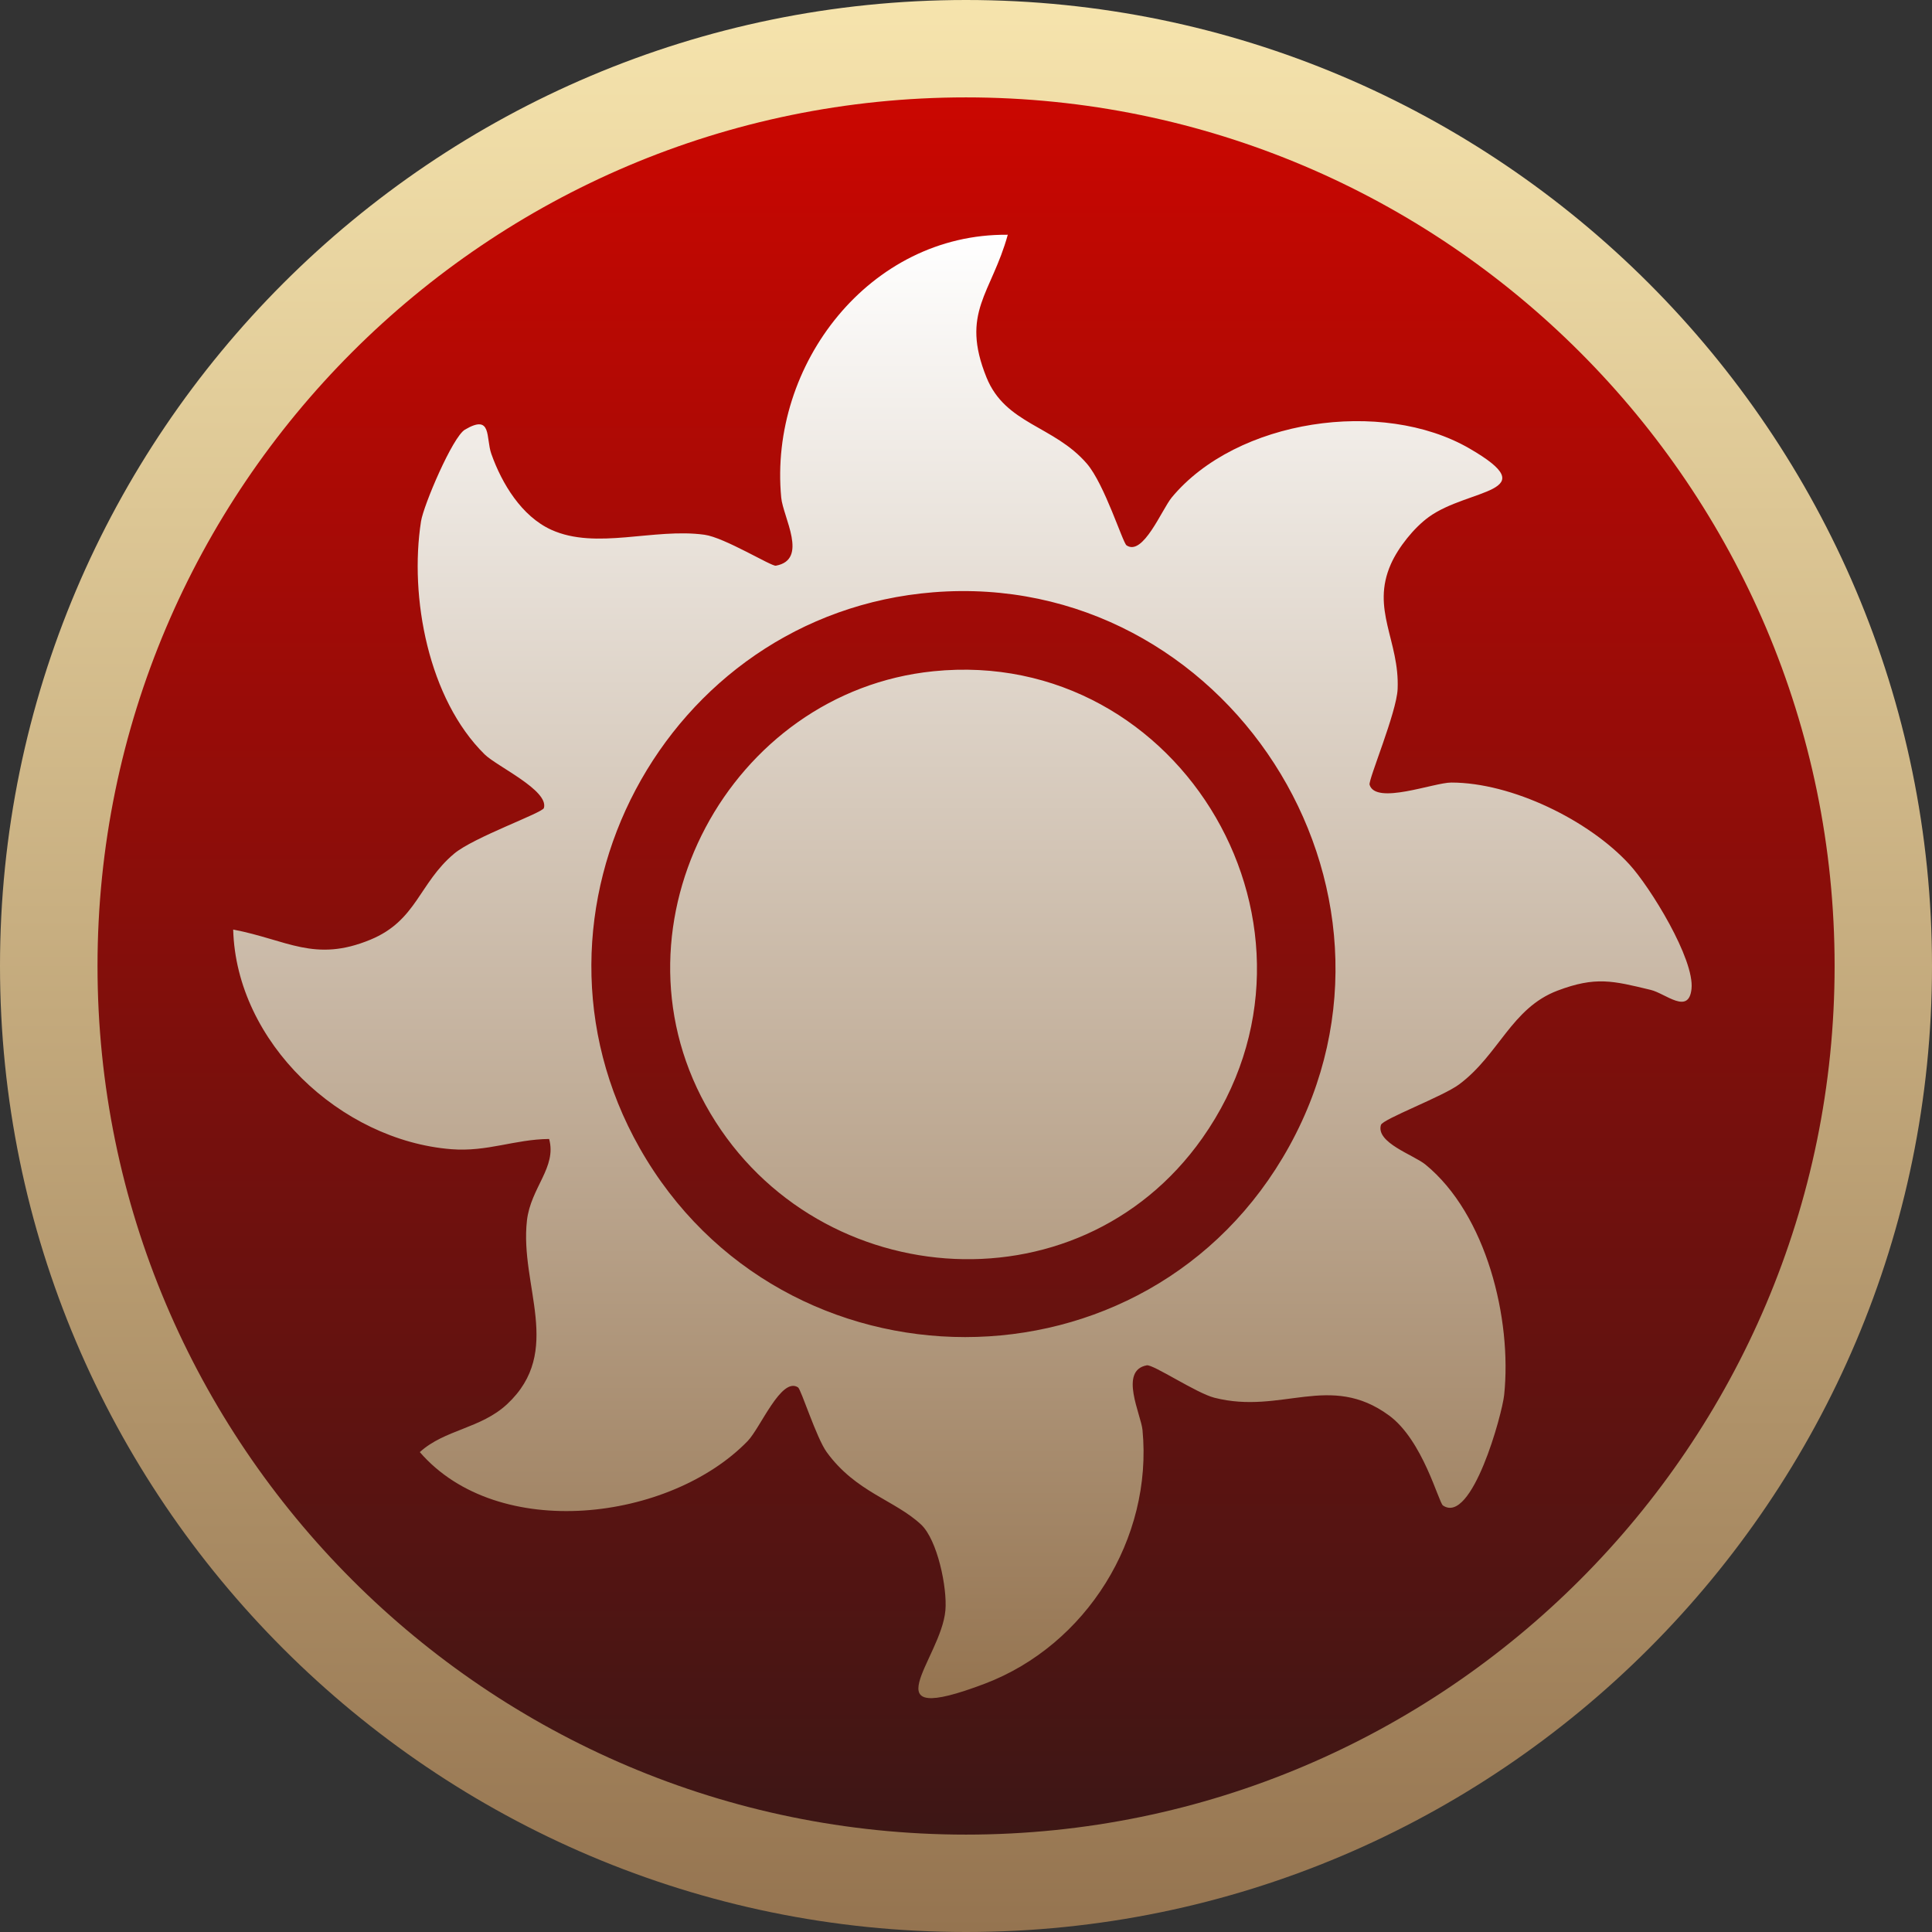
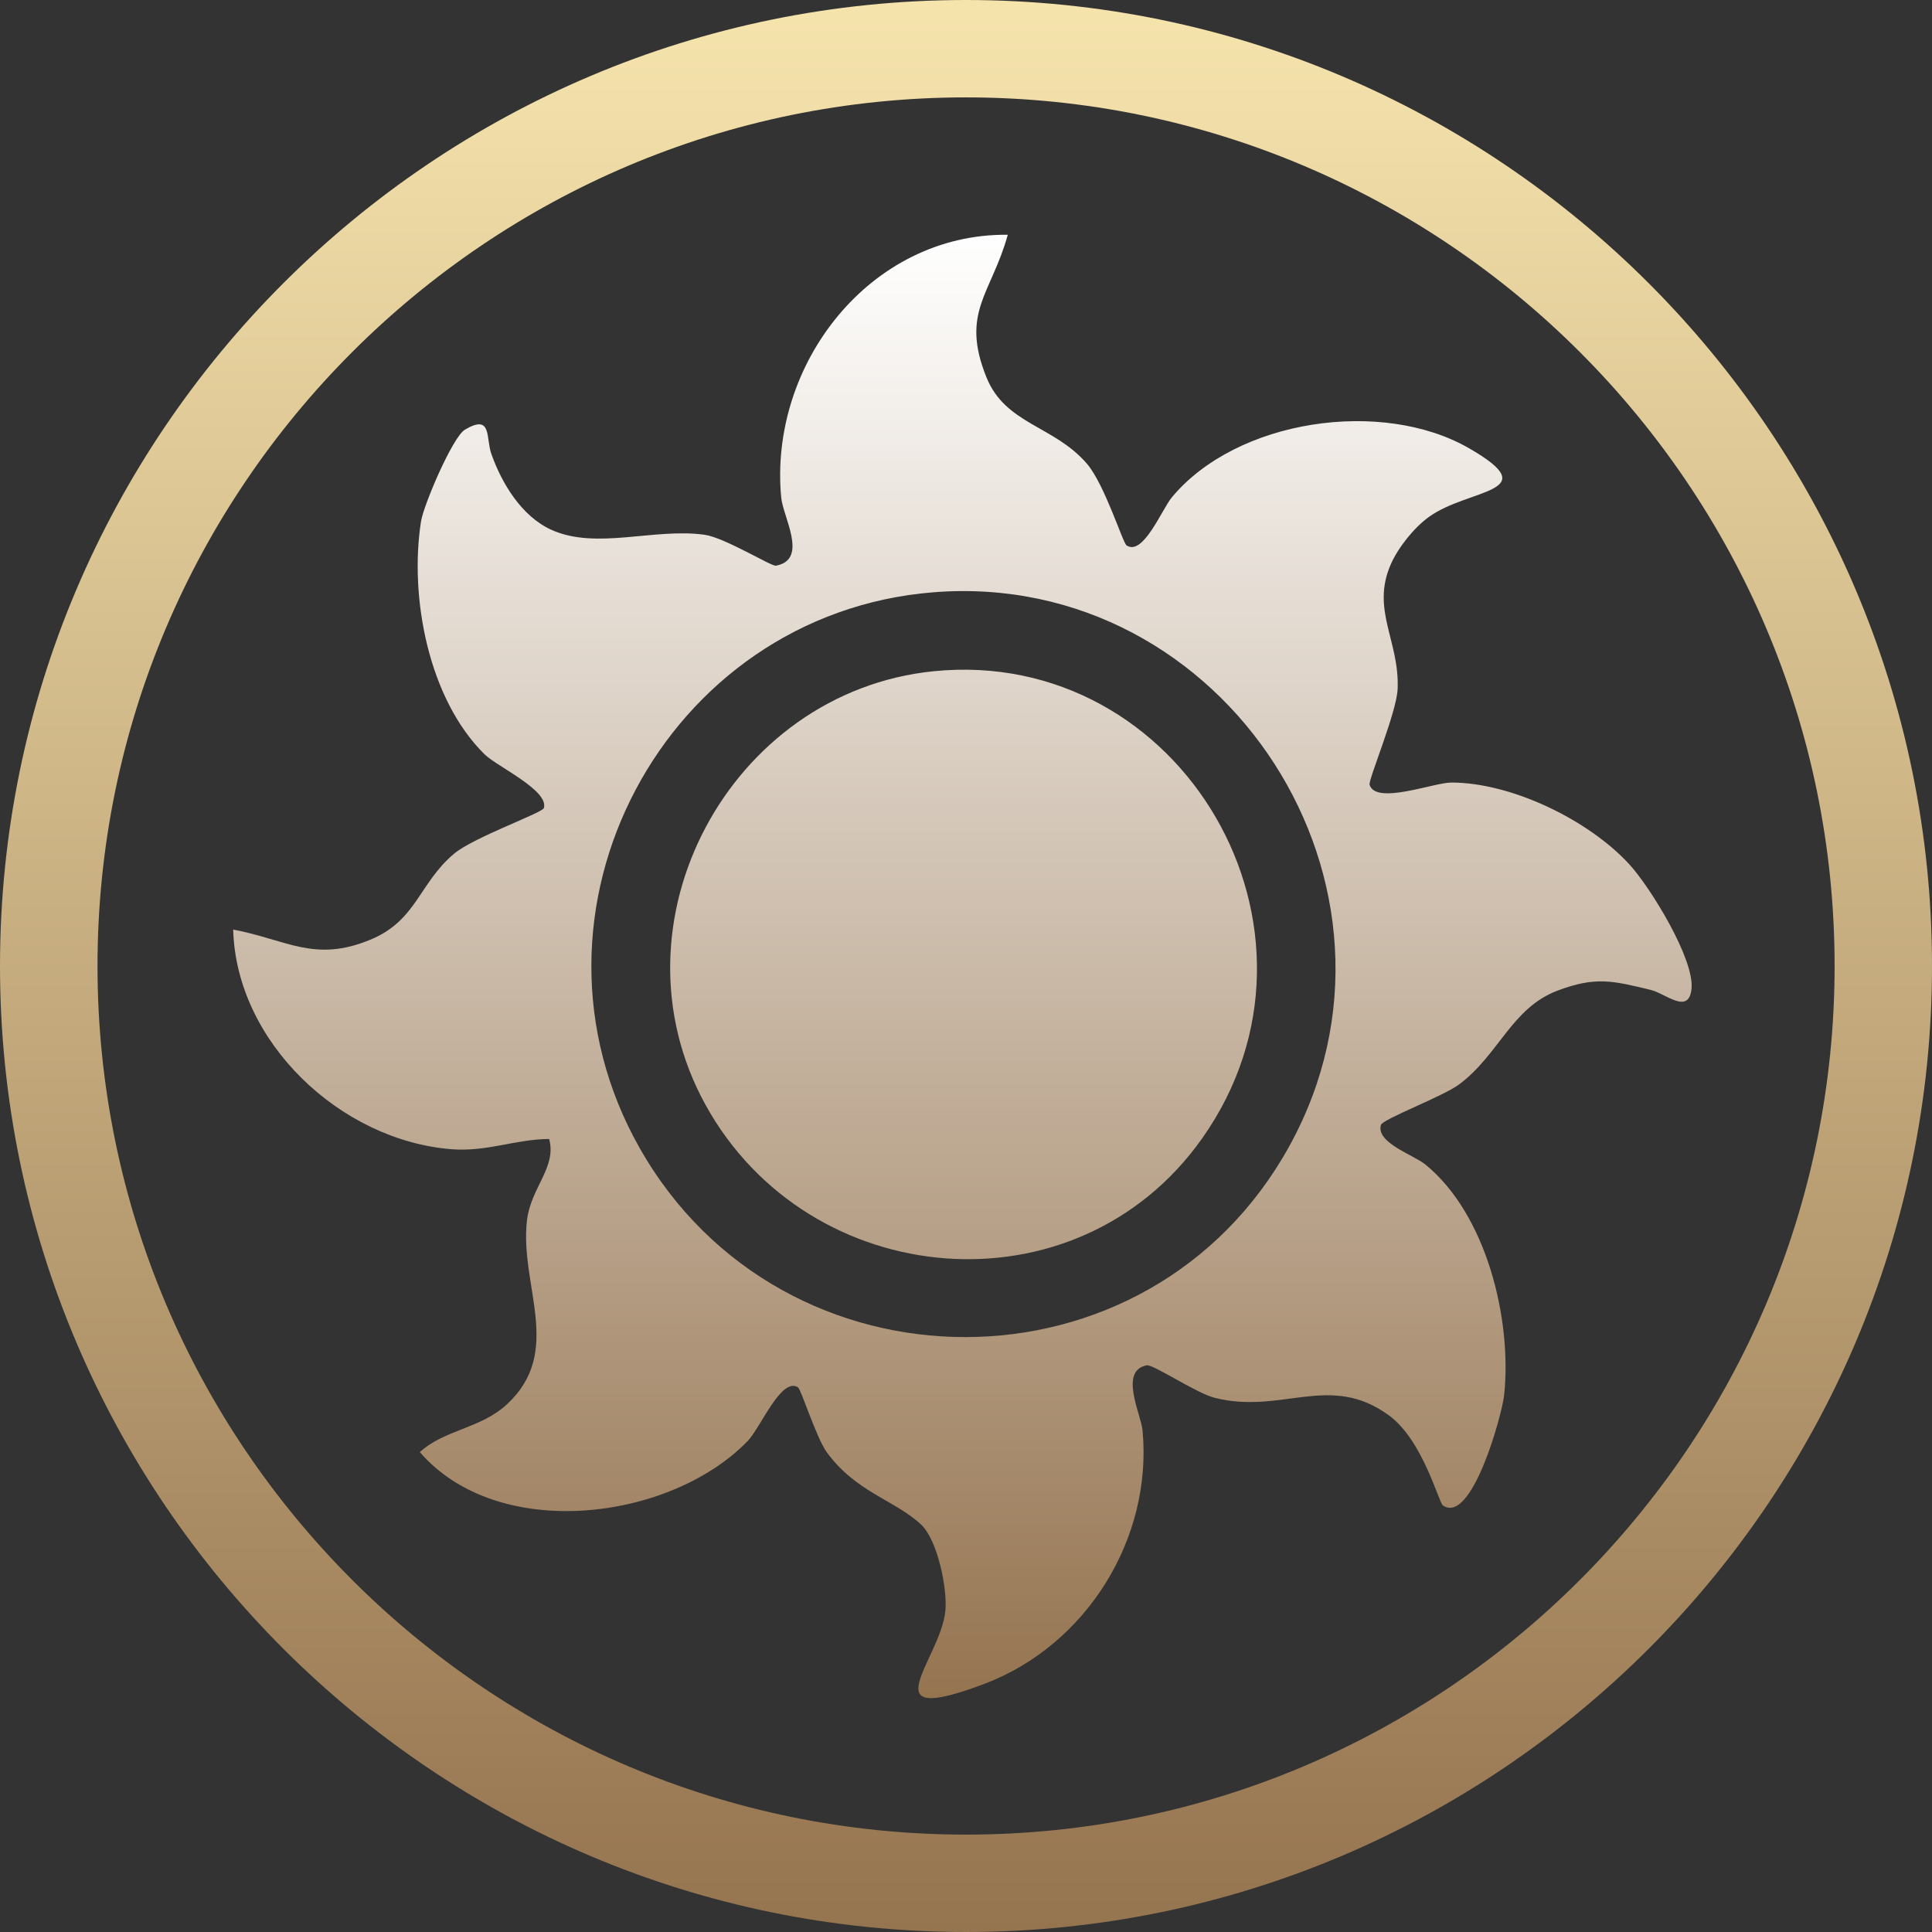
<svg xmlns="http://www.w3.org/2000/svg" id="Layer_2" data-name="Layer 2" viewBox="0 0 158.5 158.5">
  <rect x="0" y="0" width="158.5" height="158.5" fill="#333333" stroke="none" />
  <defs>
    <style>
      .cls-1 {
        fill: url(#linear-gradient-3);
      }

      .cls-2 {
        fill: url(#linear-gradient-2);
      }

      .cls-3 {
        fill: url(#linear-gradient);
      }
    </style>
    <linearGradient id="linear-gradient" x1="79.25" y1="4.25" x2="79.25" y2="154.25" gradientUnits="userSpaceOnUse">
      <stop offset="0" stop-color="#ce0600" />
      <stop offset="1" stop-color="#391716" />
    </linearGradient>
    <linearGradient id="linear-gradient-2" x1="78.99" y1="139.33" x2="78.99" y2="19.25" gradientUnits="userSpaceOnUse">
      <stop offset="0" stop-color="#957450" />
      <stop offset="1" stop-color="#fff" />
    </linearGradient>
    <linearGradient id="linear-gradient-3" x1="79.25" y1="158.5" x2="79.25" y2="0" gradientUnits="userSpaceOnUse">
      <stop offset="0" stop-color="#957450" />
      <stop offset="1" stop-color="#f6e4ad" />
    </linearGradient>
  </defs>
  <g id="Layer_1-2" data-name="Layer 1">
-     <circle class="cls-3" cx="79.25" cy="79.25" r="75" />
    <path class="cls-2" d="M82.68,19.25c-1.34,4.86-3.91,6.36-1.75,11.71,1.56,3.86,5.52,3.94,8.23,7.07,1.46,1.69,2.95,6.5,3.26,6.71,1.35.92,2.89-2.93,3.71-3.93,5.33-6.42,17.26-8.15,24.4-4.03,6.38,3.68-.05,3.26-3.32,5.64-1.21.88-2.49,2.48-3.1,3.85-1.66,3.75.72,6.3.55,10.26-.08,1.92-2.42,7.46-2.3,7.85.5,1.68,5.27-.18,6.7-.18,4.96,0,11.28,3.08,14.61,6.71,1.71,1.86,5.36,7.78,5.1,10.22-.23,2.16-2.13.37-3.35.08-3.11-.75-4.52-1.12-7.64.06-3.78,1.43-4.8,5.25-8.07,7.69-1.32.99-6.28,2.85-6.42,3.33-.43,1.45,2.66,2.45,3.64,3.24,5.02,4.09,7.12,12.69,6.47,18.91-.16,1.57-2.65,10.68-5.02,9.07-.36-.25-1.64-5.35-4.43-7.39-4.86-3.56-8.8-.04-14.32-1.45-1.47-.37-5.04-2.76-5.55-2.66-2.3.43-.47,4.04-.35,5.31.85,8.9-4.6,17.64-12.94,20.81-9.68,3.67-3.58-1.99-3.23-6.02.16-1.84-.65-5.78-2-7.04-2.17-2.02-5.34-2.64-7.74-5.94-.85-1.18-2.1-5.15-2.35-5.31-1.37-.9-3.09,3.33-4.13,4.4-6.37,6.57-20.48,8.33-26.9.91,2.06-1.87,4.99-1.91,7.17-3.94,4.65-4.34,1.01-9.71,1.62-15.06.31-2.7,2.46-4.36,1.82-6.69-2.85.03-5.05,1.07-8.02.84-9.09-.72-17.65-8.77-17.9-18.02,4.42.84,6.67,2.73,11.26.83,3.8-1.57,3.98-4.63,6.86-7.05,1.6-1.35,7.26-3.35,7.37-3.75.42-1.45-3.85-3.41-4.86-4.4-4.61-4.54-6.19-12.89-5.22-19.12.21-1.33,2.59-6.92,3.6-7.52,2.25-1.33,1.7.67,2.17,1.99.86,2.43,2.48,5.11,4.91,6.22,3.69,1.68,8.42-.16,12.57.41,1.64.22,5.5,2.61,5.86,2.54,2.7-.49.59-3.98.44-5.59-1.03-10.92,7.27-21.65,18.54-21.56ZM76.57,48.59c-22.02,1.76-35.07,26.23-24.09,45.6,11.69,20.62,41.75,20.78,53.3-.17,11.68-21.19-5.25-47.34-29.21-45.43ZM57.88,90.64c8.47,15.36,30.47,17.32,40.76,2.73,11.99-17.01-1.68-40.37-22.07-38.3-16.68,1.7-26.92,20.63-18.69,35.57Z" />
    <path class="cls-1" d="M79.25,0C35.56,0,0,35.55,0,79.25s35.56,79.25,79.25,79.25,79.25-35.55,79.25-79.25S122.95,0,79.25,0ZM79.25,150.51c-39.29,0-71.25-31.97-71.25-71.26S39.96,7.99,79.25,7.99s71.26,31.97,71.26,71.26-31.96,71.26-71.26,71.26Z" />
  </g>
</svg>